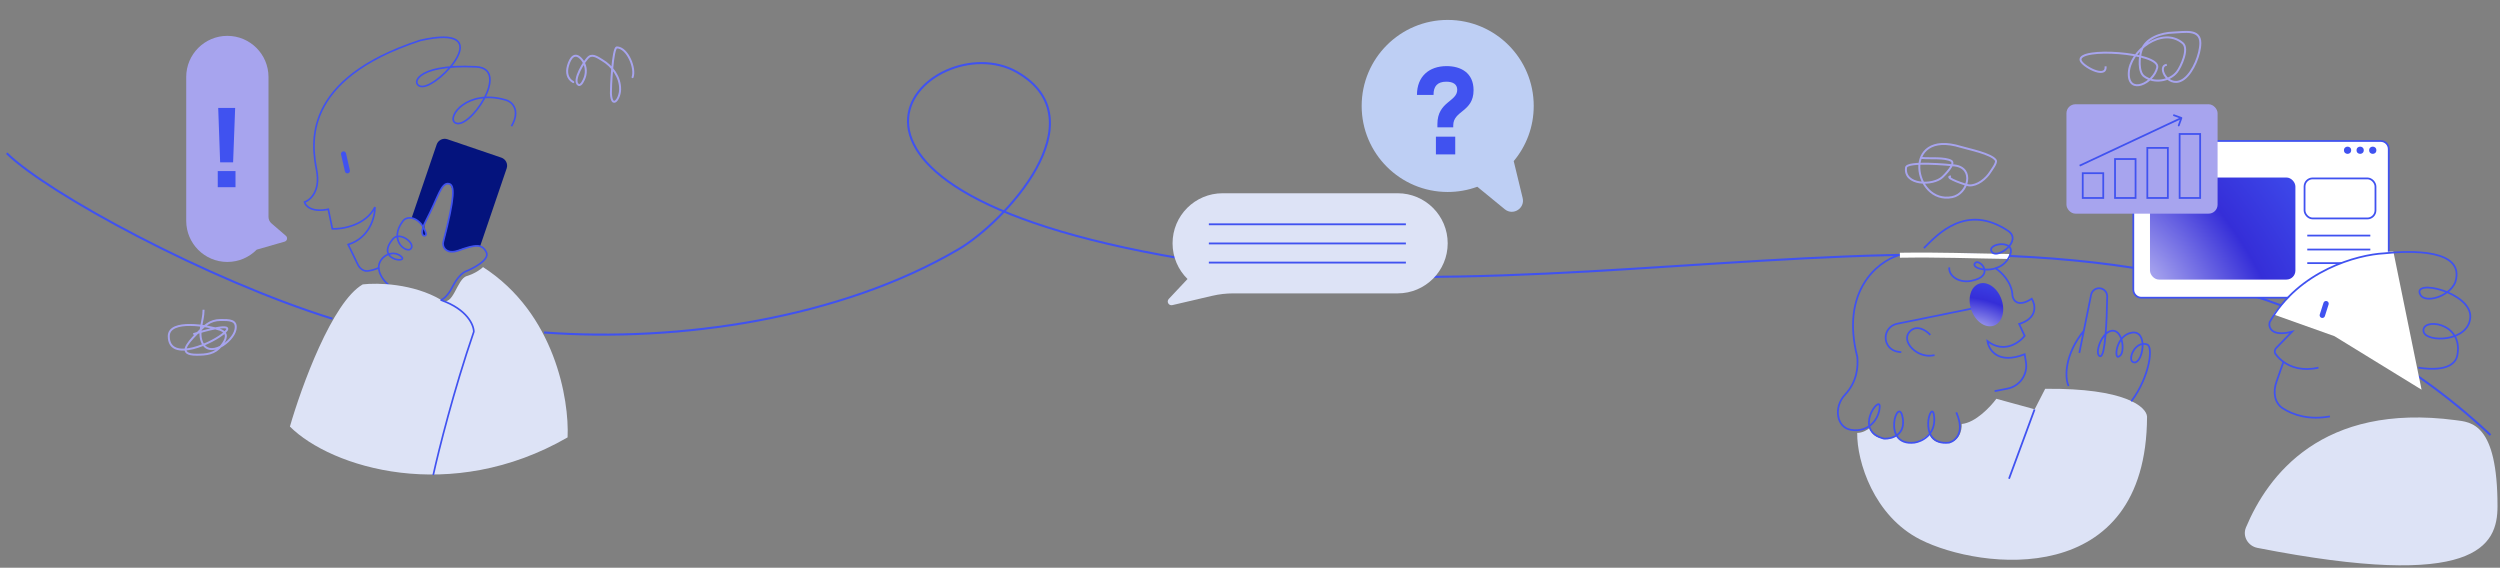
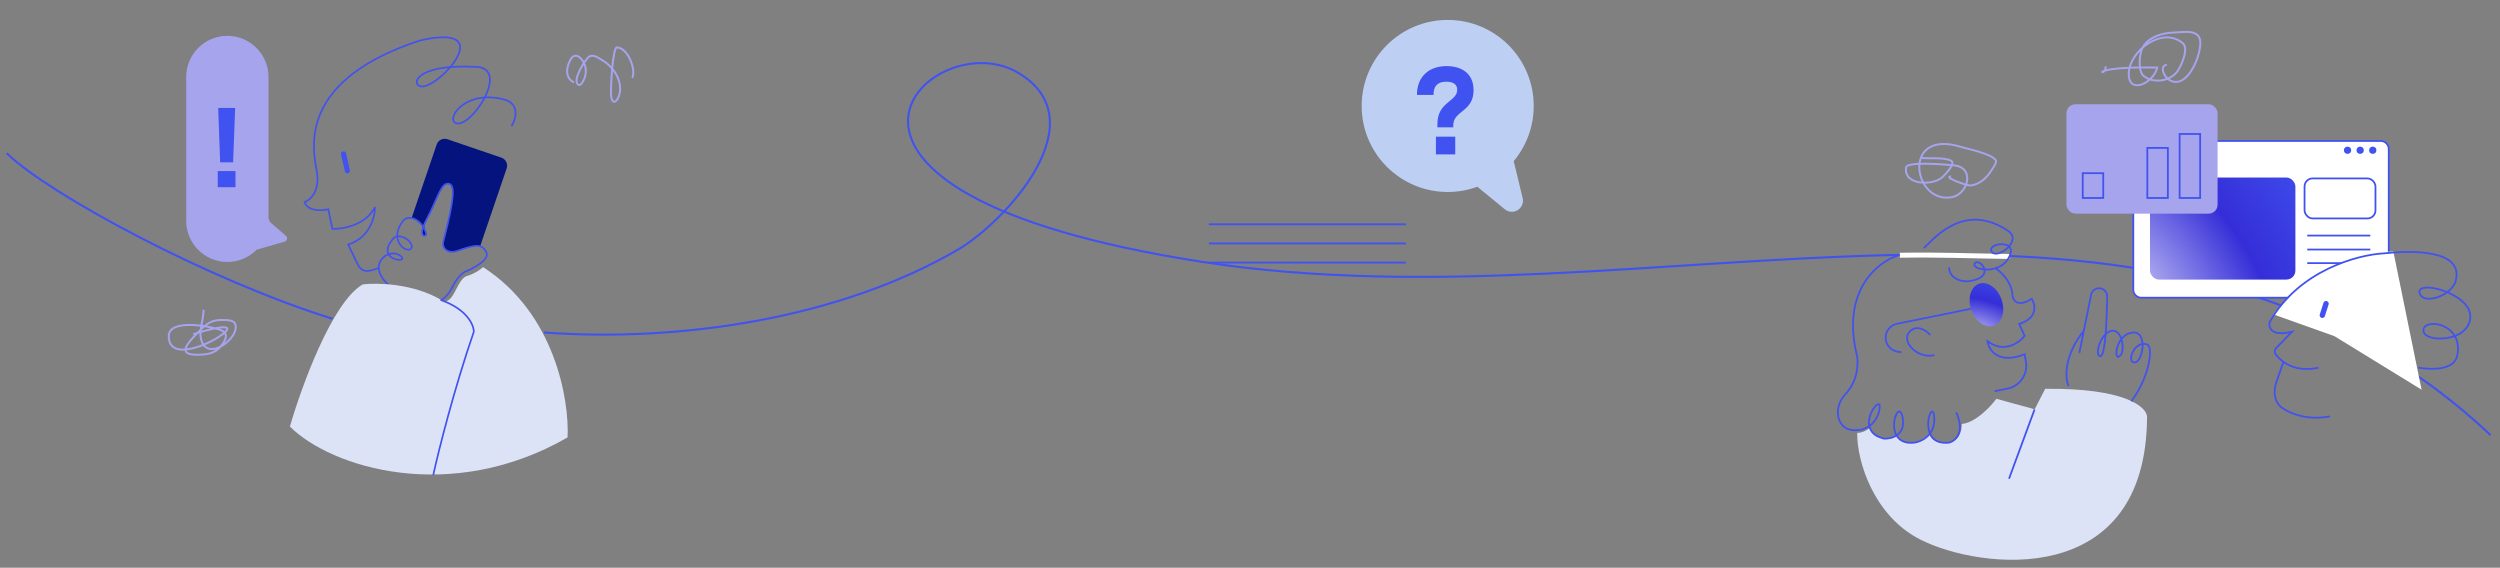
<svg xmlns="http://www.w3.org/2000/svg" width="1004" height="228" viewBox="0 0 1004 228" fill="none">
  <rect x="0" y="0" width="1004" height="228" fill="#808080" stroke="none" />
  <path d="M2.7 61.526C19.335 77.845 83.472 112.438 133.5 128M1000.2 174.733C864.212 46.669 663.98 133.261 482.854 105.174C301.728 77.088 373.593 8.844 408.5 29C441.823 48.241 403.477 89.233 384.85 100.16C337.468 127.955 272.845 137.516 218.493 133.521" stroke="#4052F0" stroke-width="0.839" />
  <path d="M201.351 63.309L179.684 55.924C177.905 55.318 175.971 56.269 175.365 58.048L165.313 87.539C166.301 87.812 168.237 88.652 169.316 90.066C169.755 90.642 169.745 91.407 169.635 92.124C169.462 93.259 169.485 94.523 170.245 94.686C170.513 94.743 170.812 94.625 170.924 94.375C171.055 94.079 171.081 93.569 170.784 92.778C170.455 91.904 170.268 90.962 170.513 90.061L170.568 89.862C170.626 89.648 170.705 89.44 170.804 89.241C172.447 85.934 175.569 79.541 176.012 78.213C176.656 76.486 178.391 73.173 180.183 73.735C181.974 74.297 181.953 78.476 181.719 80.496C180.914 84.901 179.12 94.132 178.383 95.818C177.987 96.799 177.496 98.997 178.69 99.945C180.183 101.131 181.28 101.613 185.539 99.945C187.598 99.329 191.936 98.255 192.82 98.889L203.475 67.629C204.081 65.85 203.131 63.916 201.351 63.309Z" fill="#04137D" />
  <path d="M205.555 50.397C208.516 45.283 206.785 41.212 203.032 40.136C187.483 35.674 179.503 46.937 182.678 49.219C188.061 53.088 205.555 27.595 191.257 26.846C165.553 25.501 165.015 34.753 169.557 34.753C176.791 34.752 200.341 9.015 168.716 16.249C120.942 31.893 125.148 57.966 127.166 68.396C128.781 76.74 124.587 80.395 122.288 81.18C122.742 82.836 125.288 85.372 131.849 84.041L133.475 91.919C137.647 92.045 146.909 90.472 150.582 83.177C150.624 87.055 148.532 95.491 139.827 98.208L143.625 106.09C144.415 107.727 145.866 109.015 147.673 108.818C148.888 108.685 150.39 108.321 152.099 107.558M155.75 114.136C154.217 112.8 152.187 110.235 152.099 107.558M177.179 120.421C177.936 120.193 179.92 118.8 181.798 115.044C183.676 111.289 185.861 109.542 186.72 109.138C190.152 107.775 196.684 104.322 195.352 101.415C193.686 97.78 190.808 98.208 184.221 100.582C178.951 102.481 177.44 98.791 178.046 97.041C182.787 78.788 182.602 74.322 180.312 73.8C177.135 73.076 175.981 79.309 171.121 88.526C167.368 95.644 171.5 95.358 171.121 93.767C169.102 87.381 163.77 86.181 161.808 88.77C155.75 96.759 163.566 101.986 165.064 99.825C166.88 97.704 160.507 92.809 157.87 95.887C150.42 104.584 164.382 105.818 161.126 103.005C158.521 100.754 155.548 102.067 154.387 103.005C152.652 104.414 152.048 106.005 152.099 107.558" stroke="#4052F0" stroke-width="0.681" stroke-linecap="square" />
  <path d="M145.674 114.213C133.418 121.269 121.07 155.219 116.428 171.312C133.012 187.852 181.075 202.677 227.943 175.657C228.66 160.592 222.874 125.823 193.988 107.268C193.173 108.066 190.729 109.901 187.468 110.846C183.392 112.027 182.079 123.496 177.241 120.48C165.914 113.795 151.477 113.516 145.674 114.213Z" fill="#DDE3F6" />
  <path d="M174.069 190.444C176.119 181.126 182.231 156.638 190.282 133.231C190.282 130.56 187.673 124.286 177.237 120.559" stroke="#4052F0" stroke-width="0.681" stroke-linecap="square" />
  <path d="M137.966 61.812L139.513 68.602" stroke="#4052F0" stroke-width="2.042" stroke-linecap="round" />
  <path d="M74.785 30.921L74.785 88.676C74.785 97.8 82.182 105.197 91.307 105.197C95.918 105.197 100.088 103.308 103.085 100.262L114.304 97.042C115.344 96.743 115.637 95.409 114.817 94.702L109.009 89.694C108.26 89.047 107.828 88.106 107.828 87.116L107.828 30.921C107.828 21.797 100.431 14.4 91.307 14.4C82.182 14.4 74.785 21.797 74.785 30.921Z" fill="#A7A4EE" />
  <path d="M88.408 65.18L87.631 43.335H94.441L93.618 65.18H88.408ZM87.448 75.189V68.7H94.578V75.189H87.448Z" fill="#4052F0" />
  <path d="M763 102.5C779.717 102.252 790.511 102.766 807 103" stroke="white" stroke-width="2" />
  <path d="M771.157 216.664C752.561 207.219 745.712 185.385 745.852 173.857C748.089 173.857 750.106 172.535 750.835 171.874C752.518 177.383 758.739 176.263 761.64 175.014C766.526 180.684 772.569 176.685 774.979 173.977C775.008 175.389 776.385 178.149 781.664 177.895C786.942 177.642 787.965 172.708 787.816 170.272C793.383 169.766 799.414 163.313 801.734 160.15L817.127 164.368L821.345 156.144C853.566 155.806 862.044 163.454 862.254 167.32C862.044 236.908 795.238 228.896 771.157 216.664Z" fill="#DDE3F6" />
  <path d="M830.61 154.688C829.187 151.34 829.226 142.281 836.861 132.837M835.131 141.377L839.791 118.379C840.1 116.854 841.44 115.758 842.996 115.758V115.758C844.802 115.758 846.267 117.218 846.245 119.023C846.127 128.659 845.474 143.171 843.503 143.051C840.74 142.884 844.089 132.251 848.861 132.837C852.679 133.306 853.466 141.963 851.122 143.051C848.861 145.06 849.531 134.679 856.145 133.591C862.759 132.502 860.666 145.563 857.234 145.563C853.801 145.563 857.234 136.437 862.341 138.363C864.788 139.286 863.312 151.172 856.145 160.884" stroke="#4052F0" stroke-width="0.718" stroke-linecap="square" />
  <path d="M774.963 134.268C773.414 132.627 769.618 130.133 766.828 133.289C763.339 137.235 770.064 144.082 776.571 142.687" stroke="#4052F0" stroke-width="0.718" stroke-linecap="square" />
  <path d="M792.742 123.752L761.824 130.036C759.173 130.575 757.267 132.907 757.267 135.613V135.613C757.267 138.445 759.35 140.846 762.153 141.247L763.213 141.398" stroke="#4052F0" stroke-width="0.718" stroke-linecap="square" />
  <path d="M817.08 164.439L806.819 192.264" stroke="#4052F0" stroke-width="0.718" />
  <path d="M762.307 102.565C754.011 105.154 739.113 116.933 745.891 143.34C746.244 147.223 745.891 153.225 740.949 158.52C736.198 163.611 737.595 171.759 743.42 172.642C750.758 173.753 754.717 168.052 754.893 163.286C755.07 158.52 743.949 172.995 756.658 176.172C759.718 176.289 765.484 174.724 764.072 167.523C762.307 158.52 755.246 179.349 768.838 177.76C771.721 177.349 777.346 174.724 776.781 167.523C776.075 158.52 769.014 179.349 782.783 177.76C785.195 177.113 789.172 173.842 785.783 165.934M772.898 99.388C777.781 94.563 789.43 81.371 806.435 92.708C812.328 96.636 802.339 103.977 800.081 101.33C796.867 97.561 811.767 95.514 806.435 103.977C805.18 105.971 803.334 107.144 801.407 107.748M782.809 107.748C782.809 111.102 786.962 113.697 791.608 112.803C801.536 110.894 795.122 103.992 793.36 105.503C791.347 107.229 796.625 109.245 801.407 107.748M801.407 107.748C803.613 109.141 808.063 113.305 808.217 118.818C808.504 120.701 810.456 123.566 815.97 119.967C817.442 122.36 818.489 127.739 810.897 130.113L813.098 134.899C810.865 137.707 804.752 142.059 798.166 137.005C798.677 140.515 802.378 146.481 813.098 142.269L813.617 145.38C814.447 150.363 811.161 155.102 806.203 156.072L801.407 157.01" stroke="#4052F0" stroke-width="0.718" stroke-linecap="square" />
  <ellipse cx="797.745" cy="122.367" rx="6.422" ry="8.928" transform="rotate(-19.519 797.745 122.367)" fill="url(#paint0_radial_668_3527)" />
  <path d="M856.737 59.854C856.737 58.065 858.187 56.615 859.976 56.615H956.081C957.87 56.615 959.32 58.065 959.32 59.854V63.948V116.326C959.32 118.114 957.87 119.565 956.081 119.565H859.976C858.187 119.565 856.737 118.114 856.737 116.326V63.948V59.854Z" fill="white" stroke="#4052F0" stroke-width="0.718" />
  <rect x="925.509" y="71.65" width="28.48" height="16.081" rx="3.239" stroke="#4052F0" stroke-width="0.718" />
  <rect x="863.436" y="71.291" width="58.396" height="40.983" rx="3.598" fill="url(#paint1_radial_668_3527)" />
  <path d="M926.602 94.606H951.923M926.602 100.215H951.923M926.602 105.669H951.923" stroke="#4052F0" stroke-width="0.718" />
  <circle cx="952.898" cy="60.341" r="1.45" fill="#4052F0" />
  <circle cx="947.839" cy="60.341" r="1.45" fill="#4052F0" />
  <circle cx="942.781" cy="60.341" r="1.45" fill="#4052F0" />
  <rect x="829.89" y="41.871" width="60.69" height="43.927" rx="3.598" fill="#A7A4EE" />
-   <rect x="849.396" y="63.865" width="8.243" height="15.639" stroke="#4052F0" stroke-width="0.718" />
  <rect x="862.366" y="59.394" width="8.243" height="20.11" stroke="#4052F0" stroke-width="0.718" />
  <rect x="875.339" y="53.806" width="8.243" height="25.698" stroke="#4052F0" stroke-width="0.718" />
-   <path d="M835.355 66.055L835.03 66.207L835.335 66.857L835.66 66.705L835.355 66.055ZM876.4 47.489C876.468 47.303 876.371 47.097 876.185 47.03L873.147 45.931C872.961 45.864 872.755 45.96 872.688 46.147C872.62 46.333 872.717 46.539 872.903 46.606L875.603 47.583L874.627 50.283C874.559 50.469 874.656 50.675 874.842 50.742C875.029 50.81 875.234 50.713 875.302 50.527L876.4 47.489ZM835.66 66.705L876.215 47.692L875.911 47.042L835.355 66.055L835.66 66.705Z" fill="#4052F0" />
  <rect x="836.425" y="69.55" width="8.243" height="9.953" stroke="#4052F0" stroke-width="0.718" />
  <path d="M961.175 101C937.44 101.652 919.169 118.12 913 126.272L937.5 135L972.5 156.5L961.175 101Z" fill="white" />
-   <path d="M986.107 168.727C932.495 161.683 910.731 190.921 901.976 211.827C900.487 215.382 902.799 219.286 906.581 220.027C994.516 237.258 1003 219.26 1003 203.331C1003 169.817 992.374 169.544 986.107 168.727Z" fill="#DDE3F6" />
  <path d="M931.11 147.65C924.735 149.099 920.076 147.517 917.029 145.315M917.029 145.315C915.635 144.308 914.579 143.171 913.849 142.135C913.326 141.391 913.494 140.4 914.129 139.748L920.487 133.218C912.148 135.303 910.999 131.548 911.467 129.409C923.173 108.563 946.945 102.283 957.368 101.748C967.925 100.612 990.43 99.87 985.994 113.483C983.357 119.35 973.888 121.838 972.028 118.407C968.378 111.672 992.674 117.404 992.073 127.427C991.471 137.449 974.3 137.632 973.317 133.218C972.028 127.427 989.61 129.133 986.833 142.839C986.322 145.362 983.546 149.518 971.199 147.65M917.029 145.315L914.186 153.473C912.842 157.333 913.351 161.777 916.785 163.995C920.893 166.649 927.255 168.771 935.701 167.226" stroke="#4052F0" stroke-width="0.718" />
  <path d="M934.135 121.955L932.648 126.614" stroke="#4052F0" stroke-width="2.153" stroke-linecap="round" />
  <path d="M81.73 124.781C81.73 128.659 79.562 133.184 81.007 137.083C83.704 144.366 93.539 137.257 94.549 132.431C95.398 128.374 91.974 128.503 88.656 128.503C84.16 128.503 81.927 131.016 78.939 134.085C75.064 138.065 71.289 142.459 78.939 142.459C82.948 142.459 86.314 142.147 88.966 138.737C90.843 136.324 91.933 133.712 88.346 132.431C83.995 130.877 67.774 127.983 67.774 135.015C67.774 145.948 86.031 137.582 90.414 133.361C94.929 129.013 80.379 133.295 78.009 134.085" stroke="#A7A4EE" stroke-width="0.796" stroke-linecap="square" />
  <path d="M783.103 70.893C781.162 71.447 789.596 74.389 790.753 74.459C794.099 74.662 797.673 71.748 799.333 69.032C799.806 68.257 802.094 65.346 801.504 64.38C799.888 61.736 790.444 59.901 787.548 59.005C763.281 51.493 768.325 82.294 783.982 79.163C790.386 77.882 793.194 67.416 784.964 66.448C782.702 66.181 765.859 64.605 765.477 67.275C764.44 74.531 776.37 74.661 780.105 71.1C780.764 70.471 785.589 65.727 783.62 64.587C781.07 63.111 774.933 63.749 771.938 63.45" stroke="#A7A4EE" stroke-width="0.796" stroke-linecap="square" />
-   <path d="M869.804 26.11C866.198 27.012 871.209 36.285 877.247 31.589C880.837 28.797 883.656 21.761 883.656 17.272C883.656 11.376 876.977 12.98 872.801 13.085C867.948 13.206 861.685 15.216 859.983 20.321C859.132 22.874 858.656 28.881 861.068 30.659C865.067 33.605 871.304 32.599 874.249 28.901C875.763 27 879.259 19.594 876.575 17.323C868.391 10.398 855.166 20.464 854.917 29.418C854.671 38.28 864.921 33.388 866.34 27.144C867.738 20.995 833.985 18.806 835.586 24.25C836.264 26.556 845.613 31.645 845.613 27.041" stroke="#A7A4EE" stroke-width="0.796" stroke-linecap="square" />
+   <path d="M869.804 26.11C866.198 27.012 871.209 36.285 877.247 31.589C880.837 28.797 883.656 21.761 883.656 17.272C883.656 11.376 876.977 12.98 872.801 13.085C867.948 13.206 861.685 15.216 859.983 20.321C859.132 22.874 858.656 28.881 861.068 30.659C865.067 33.605 871.304 32.599 874.249 28.901C875.763 27 879.259 19.594 876.575 17.323C868.391 10.398 855.166 20.464 854.917 29.418C854.671 38.28 864.921 33.388 866.34 27.144C836.264 26.556 845.613 31.645 845.613 27.041" stroke="#A7A4EE" stroke-width="0.796" stroke-linecap="square" />
  <path d="M254.038 30.984C255.356 27.576 252.086 19.155 247.749 19.041C245.989 18.994 245.267 35.754 245.345 37.494C245.639 43.963 248.973 39.91 249.042 35.885C249.125 30.998 245.896 26.506 241.798 24.123C240.381 23.299 238.203 21.61 236.537 22.809C234.864 24.014 229.585 32.544 232.304 34.069C233.414 34.691 234.559 31.846 234.796 31.205C235.716 28.716 235.28 25.792 233.536 23.786C230.906 20.761 229.046 23.043 228.086 26.456C227.342 29.102 227.82 31.623 230.227 32.972" stroke="#A7A4EE" stroke-width="0.796" stroke-linecap="round" />
  <path d="M546.844 42.55C546.844 61.631 562.313 77.1 581.394 77.1C585.573 77.1 589.579 76.358 593.287 74.998L604.313 84.028C607.634 86.748 612.508 83.684 611.496 79.512L607.906 64.705C612.924 58.707 615.944 50.981 615.944 42.55C615.944 23.468 600.475 8 581.394 8C562.313 8 546.844 23.468 546.844 42.55Z" fill="#BECFF4" />
-   <path d="M561.288 77.609H491.005C479.901 77.609 470.9 86.611 470.9 97.715C470.9 103.326 473.198 108.401 476.906 112.048L469.376 120.065C468.366 121.141 469.365 122.874 470.803 122.538L486.822 118.798C489.602 118.149 492.447 117.821 495.301 117.821H561.288C572.392 117.821 581.394 108.819 581.394 97.715C581.394 86.611 572.392 77.609 561.288 77.609Z" fill="#DDE3F6" />
  <path d="M577.262 51.135V49.833C577.262 40.77 585.223 40.87 585.223 36.063C585.223 33.86 583.571 32.809 580.817 32.809C577.312 32.809 575.659 34.611 575.709 38.116H569.05C569.05 30.706 573.907 26.55 580.967 26.55C586.625 26.55 591.782 29.204 591.782 36.214C591.782 45.026 583.621 44.325 583.621 50.384V51.135H577.262ZM576.661 62V54.89H584.422V62H576.661Z" fill="#4052F0" />
  <path d="M485.847 90.078H564.23" stroke="#4052F0" stroke-width="0.746" stroke-linecap="square" />
  <path d="M485.847 97.768H564.23" stroke="#4052F0" stroke-width="0.746" stroke-linecap="square" />
  <path d="M485.847 105.455H564.23" stroke="#4052F0" stroke-width="0.746" stroke-linecap="square" />
  <defs>
    <radialGradient id="paint0_radial_668_3527" cx="0" cy="0" r="1" gradientUnits="userSpaceOnUse" gradientTransform="translate(791.323 130.447) rotate(-56.318) scale(39.431 76.404)">
      <stop stop-color="#A7A4EE" />
      <stop offset="0.302" stop-color="#352ED8" />
      <stop offset="0.646" stop-color="#4052F0" />
      <stop offset="1" stop-color="#04137D" />
    </radialGradient>
    <radialGradient id="paint1_radial_668_3527" cx="0" cy="0" r="1" gradientUnits="userSpaceOnUse" gradientTransform="translate(863.436 110.327) rotate(-37.142) scale(124.72 252.047)">
      <stop stop-color="#A7A4EE" />
      <stop offset="0.302" stop-color="#352ED8" />
      <stop offset="0.646" stop-color="#4052F0" />
      <stop offset="1" stop-color="#04137D" />
    </radialGradient>
  </defs>
</svg>